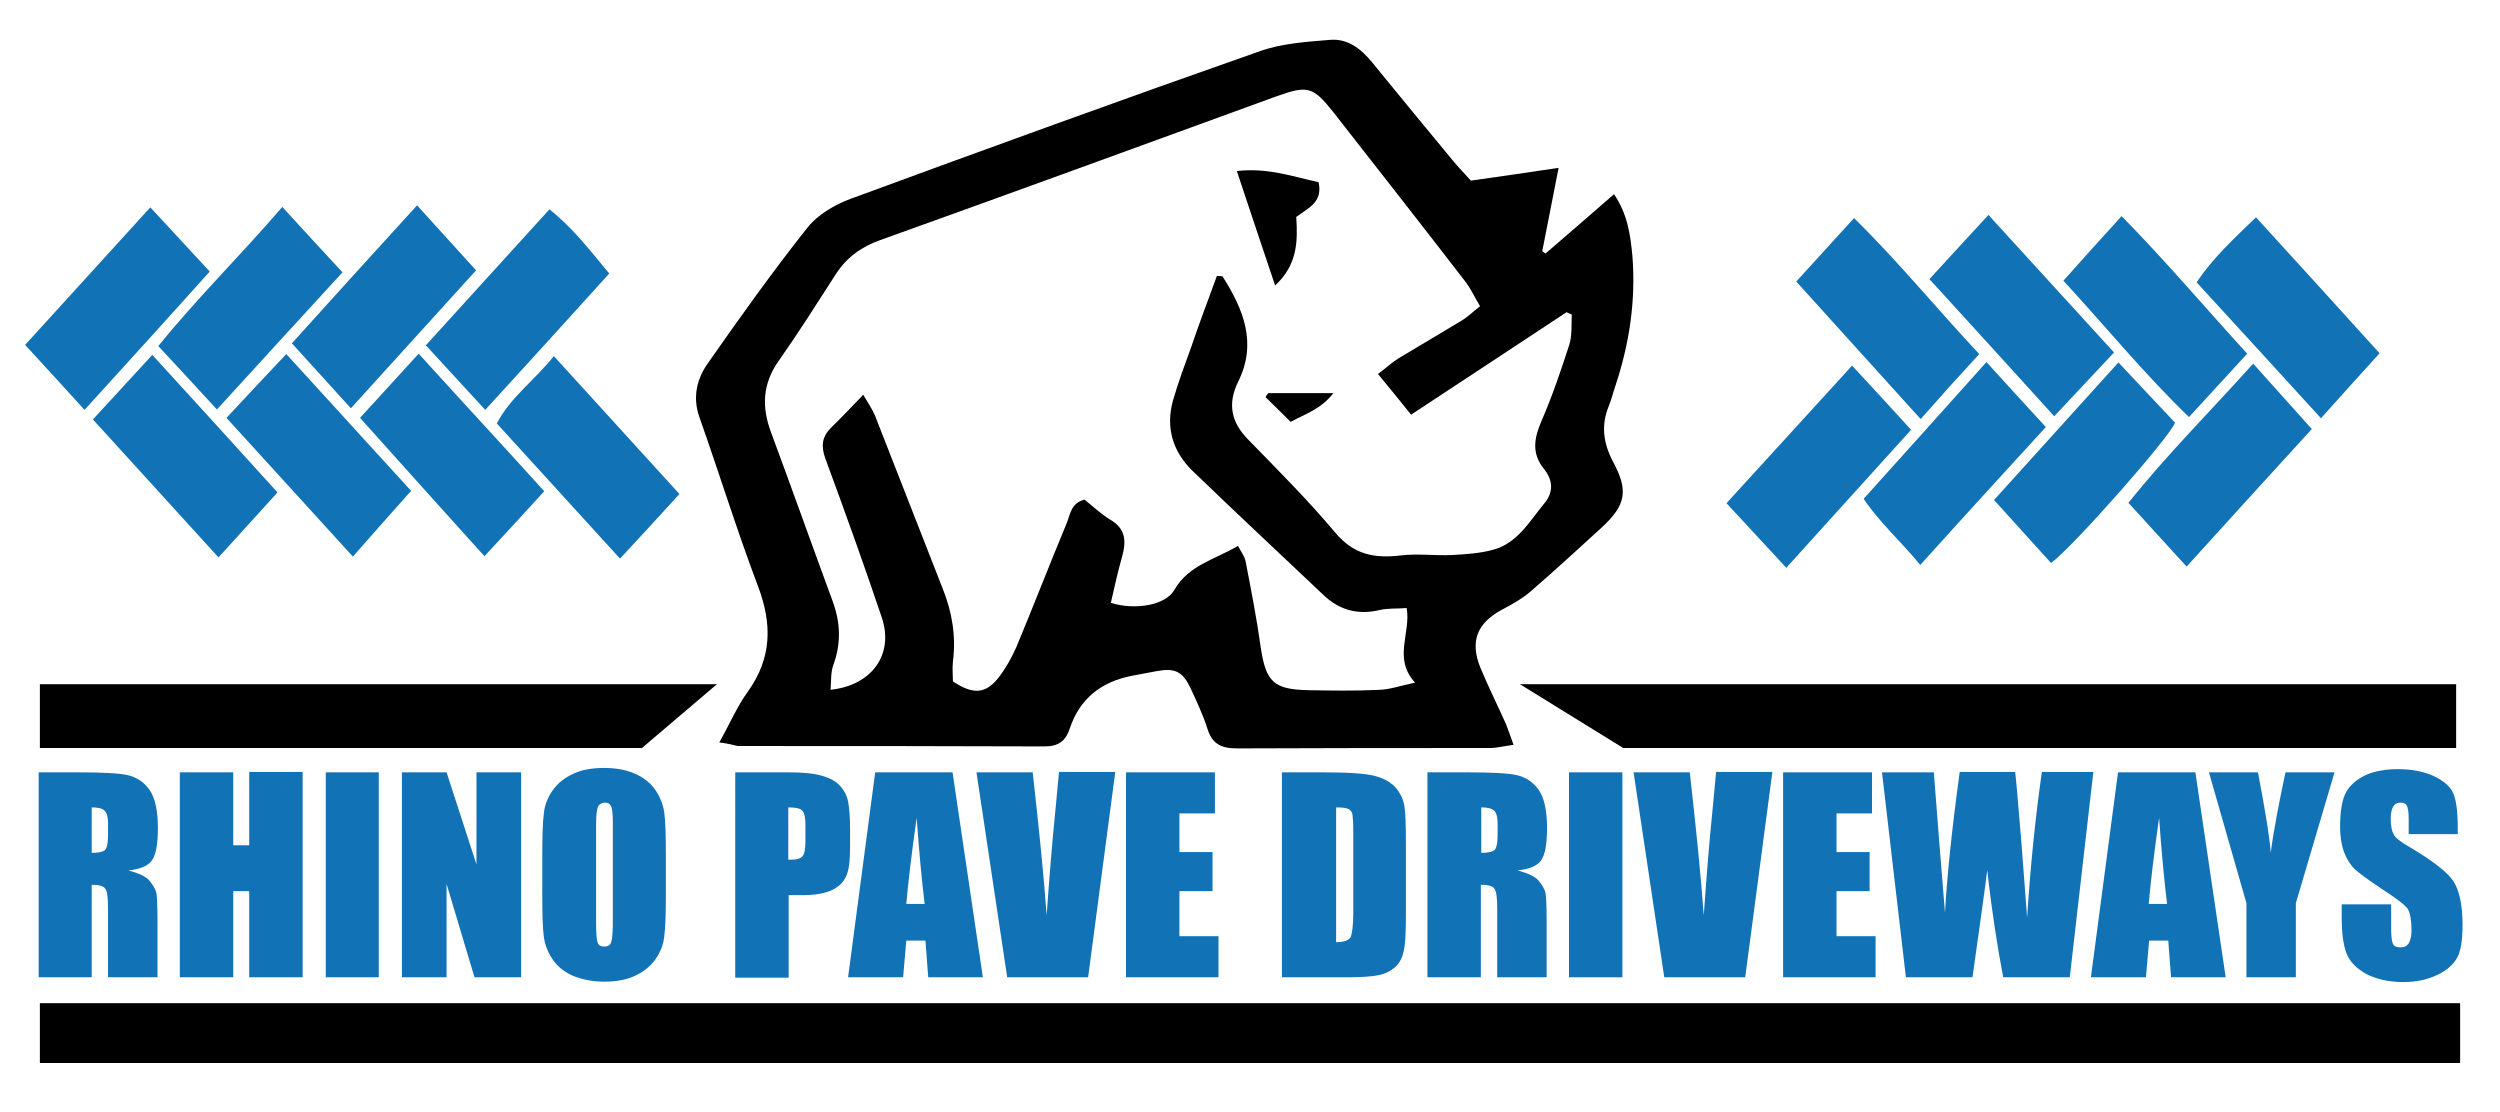
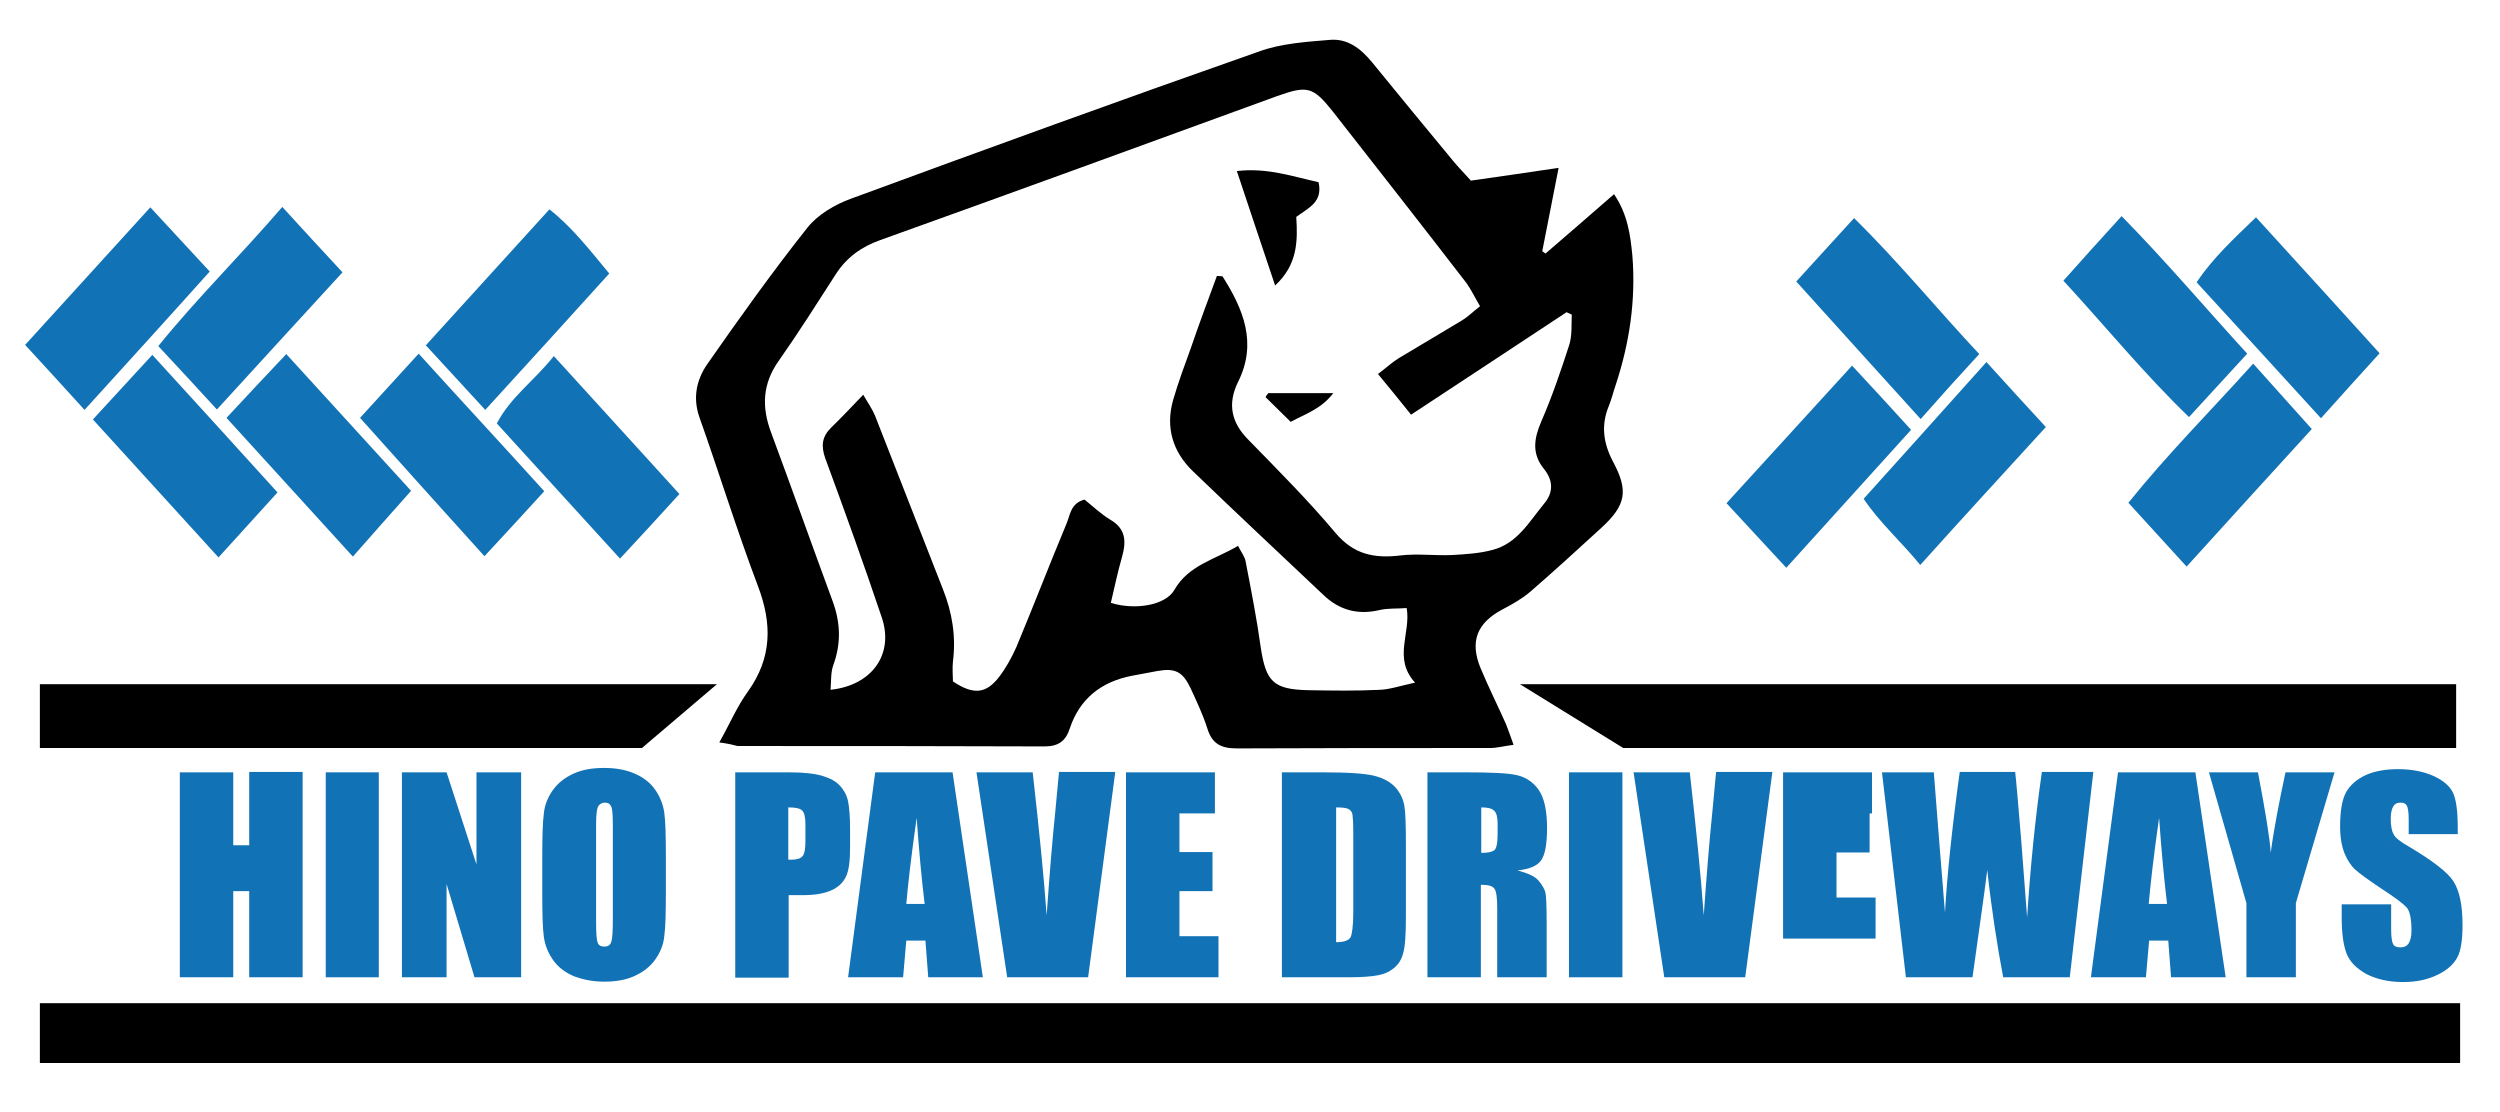
<svg xmlns="http://www.w3.org/2000/svg" version="1.1" id="Layer_1" x="0px" y="0px" viewBox="0 0 627 279" style="enable-background:new 0 0 627 279;" xml:space="preserve">
  <style type="text/css">
	.st0{fill:#1272B6;}
</style>
  <path d="M180.4,186.2c2.7-4.8,4.5-9.1,7.2-12.8c6-8.4,6.1-16.9,2.5-26.4c-5.3-14-9.7-28.3-14.7-42.4c-1.7-4.9-0.7-9.4,2-13.3  c8.1-11.6,16.3-23.1,25.1-34.2c2.6-3.3,6.9-5.8,11-7.3c34-12.5,68.1-24.9,102.3-36.9c5.5-2,11.7-2.4,17.7-2.9  c4.5-0.4,7.8,2.2,10.6,5.6c6.7,8.2,13.5,16.5,20.3,24.7c1.4,1.7,2.9,3.2,4.5,5c7-1,14-2,22-3.2c-1.5,7.7-2.8,14.3-4.1,20.9  c0.3,0.2,0.6,0.4,0.8,0.6c5.6-4.8,11.1-9.6,17.2-14.9c3.4,5,4.1,10.2,4.6,15.4c0.9,11.1-0.7,21.9-4.2,32.5c-0.6,1.7-1,3.5-1.7,5.2  c-2,4.8-1.4,9.3,1,13.9c4,7.4,3.3,11-2.9,16.7c-5.9,5.4-11.8,10.8-17.8,16c-2.1,1.8-4.6,3.2-7.1,4.5c-6.3,3.4-8.1,8-5.4,14.6  c2,4.8,4.3,9.4,6.4,14.1c0.6,1.5,1.1,3,1.9,5.2c-2.4,0.3-4.1,0.8-5.9,0.8c-21.2,0-42.3,0-63.5,0.1c-3.9,0-6.2-1.1-7.4-5  c-1.1-3.5-2.7-6.8-4.2-10.1c-2-4.2-3.9-5.1-8.4-4.3c-2.1,0.4-4.3,0.8-6.4,1.2c-7.6,1.5-13,5.7-15.5,13.2c-1,3.1-2.8,4.5-6.3,4.5  c-25.7-0.1-51.3-0.1-77-0.1C183.8,186.8,182.7,186.5,180.4,186.2z M305.2,69.2c0.5,0,1,0.1,1.4,0.1c5.2,8.2,8.8,16.7,3.9,26.5  c-2.7,5.5-1.7,10.2,2.6,14.5c7.4,7.6,15,15.2,21.8,23.3c4.6,5.5,9.8,6.5,16.4,5.7c4.2-0.5,8.6,0.1,12.9-0.1  c3.4-0.2,6.9-0.4,10.2-1.3c6.1-1.6,9.1-7,12.8-11.5c2.4-2.8,2.4-5.8,0.1-8.7c-3.2-3.9-2.6-7.7-0.7-12.1c2.7-6.2,4.9-12.7,7-19.2  c0.7-2.3,0.5-5,0.6-7.5c-0.4-0.2-0.9-0.4-1.3-0.6c-12.8,8.5-25.7,16.9-39,25.7c-2.8-3.5-5.4-6.7-8.3-10.2c2-1.5,3.5-2.9,5.1-3.9  c5.3-3.2,10.6-6.3,15.9-9.5c1.5-0.9,2.8-2.2,4.6-3.6c-1.3-2.2-2.2-4.1-3.4-5.8c-11.1-14.4-22.3-28.7-33.5-43c-5-6.3-6.4-6.6-14-3.9  c-33.2,12.1-66.3,24.2-99.5,36.1c-4.8,1.7-8.5,4.4-11.2,8.6c-4.7,7.3-9.3,14.6-14.3,21.7c-4.1,5.8-4.3,11.6-1.9,18  c5.2,14,10.2,28.1,15.4,42.2c2,5.4,2.2,10.6,0.2,16.1c-0.7,1.9-0.5,4.1-0.7,6.2c10.4-1.1,15.9-8.9,12.9-18  c-4.5-13.4-9.3-26.7-14.2-40c-1.1-3.1-0.9-5.4,1.4-7.7c2.6-2.5,5.1-5.2,8.1-8.3c1.2,2.1,2.2,3.5,2.9,5.1  c5.7,14.5,11.4,29.1,17.1,43.7c2.3,5.8,3.3,11.8,2.5,18.1c-0.2,1.8,0,3.6,0,5c5.1,3.4,8.2,3.1,11.4-0.9c1.8-2.3,3.3-5,4.5-7.7  c4.3-10.3,8.3-20.7,12.6-31c0.9-2.1,1-5.1,4.5-6c2,1.6,4.1,3.6,6.4,5c4,2.3,4.1,5.5,3,9.4c-1.1,3.8-1.9,7.7-2.8,11.5  c6.1,1.9,13.7,0.6,15.9-3.2c3.6-6.3,10.1-7.6,16-11.1c0.8,1.6,1.7,2.7,1.9,3.9c1.4,7.2,2.8,14.4,3.8,21.6  c1.3,8.6,3.2,10.5,11.9,10.7c6,0.1,12,0.2,18-0.1c2.5-0.1,5.1-1,8.8-1.8c-5.6-6.1-1-12.4-2.1-18.7c-2.5,0.2-4.7,0-6.8,0.5  c-5.5,1.3-10.2,0-14.2-3.9c-10.9-10.3-21.8-20.5-32.6-30.9c-5.1-4.9-6.9-11-5-17.8c1.3-4.5,2.9-8.8,4.5-13.2  C300.7,81.3,303,75.2,305.2,69.2z" />
  <path class="st0" d="M54.4,102.7c-5-5.5-9.6-10.4-14.7-15.9c9.7-12,20.6-22.7,31.1-34.9c5.2,5.7,9.9,10.8,15.1,16.4  C75.5,79.6,65.3,90.8,54.4,102.7z" />
  <path class="st0" d="M565.1,91.2c5.1,5.7,9.7,10.8,14.7,16.4c-10.6,11.6-20.8,22.8-31.4,34.5c-5-5.5-9.6-10.5-14.6-16  C543.6,113.9,554.3,103.2,565.1,91.2z" />
  <path class="st0" d="M136.5,123.2c-5.1,5.6-9.9,10.8-15,16.3c-10.6-11.7-20.7-23-31.2-34.7c5-5.5,9.6-10.5,14.7-16.1  C115.7,100.5,126,111.6,136.5,123.2z" />
  <path class="st0" d="M170.4,123.9c-5,5.5-9.6,10.5-14.9,16.2c-10.4-11.4-20.5-22.5-30.9-33.9c3.5-6.7,9.5-10.8,14.3-16.9  C149.6,101,159.8,112.3,170.4,123.9z" />
  <path class="st0" d="M596.8,88.6c-5.1,5.6-9.6,10.6-14.7,16.3c-10.6-11.6-20.7-22.7-31.2-34.1c4.1-6.1,9.3-10.9,14.9-16.3  C576.3,66,586.4,77.1,596.8,88.6z" />
  <path class="st0" d="M23.3,105.2C28.5,99.6,33,94.6,38.2,89c10.6,11.6,20.8,22.8,31.4,34.5c-5.1,5.6-9.7,10.7-14.8,16.3  C44.2,128.2,34,116.9,23.3,105.2z" />
  <path class="st0" d="M21.2,102.8C15.9,97,11.4,92,6.3,86.5C16.8,75,26.9,63.9,37.7,52c5,5.4,9.6,10.4,14.9,16.1  C42.3,79.6,32.1,90.8,21.2,102.8z" />
  <path class="st0" d="M56.8,104.8c5.2-5.6,9.8-10.5,15-16c10.6,11.6,20.7,22.7,31.3,34.3c-4.9,5.5-9.5,10.7-14.6,16.5  C77.9,128,67.6,116.6,56.8,104.8z" />
-   <path class="st0" d="M88,102.4c-5.1-5.6-9.6-10.6-14.8-16.3c10.4-11.5,20.6-22.8,31.4-34.6c5,5.5,9.6,10.6,14.8,16.3  C108.9,79.4,98.7,90.6,88,102.4z" />
-   <path class="st0" d="M530.2,88.4c-5.2,5.5-9.9,10.6-15,16c-10.6-11.7-20.8-22.9-31.3-34.4c4.9-5.4,9.6-10.4,14.8-16.1  C509.3,65.5,519.4,76.6,530.2,88.4z" />
-   <path class="st0" d="M531.3,90.9c5.2,5.6,9.8,10.4,14.2,15.1c-1.2,3.5-25.6,31.2-31.1,35.2c-4.6-5.1-9.2-10.2-14.3-15.8  C510.6,113.8,520.7,102.6,531.3,90.9z" />
  <path class="st0" d="M563.6,88.7c-5.1,5.5-9.5,10.4-14.6,15.9c-11.3-10.9-20.9-22.7-31.5-34.2c4.9-5.5,9.4-10.5,14.6-16.2  C543.1,65.4,552.9,77,563.6,88.7z" />
  <path class="st0" d="M121.7,102.8c-5.2-5.7-9.8-10.6-14.9-16.2c10.4-11.5,20.6-22.6,31-34.1c5.8,4.6,10.1,10.2,15,16.1  C142.5,80,132.4,91.1,121.7,102.8z" />
  <path class="st0" d="M464.5,91.7c5.3,5.7,9.9,10.7,14.8,16.1c-10.5,11.6-20.6,22.8-31.3,34.6c-5.1-5.5-9.9-10.7-15-16.2  C443.5,114.7,453.7,103.5,464.5,91.7z" />
  <path class="st0" d="M481.6,141.7c-4.8-5.9-10.1-10.5-14.2-16.6c10.4-11.5,20.3-22.6,30.8-34.3c5.2,5.7,9.8,10.8,14.9,16.3  C502.5,118.7,492.2,129.9,481.6,141.7z" />
  <path class="st0" d="M481.7,105.1c-10.9-12-20.7-22.9-31.2-34.5c4.8-5.3,9.4-10.3,14.5-15.9c11.2,11,20.7,22.7,31.4,34.1  C491.5,94.1,486.8,99.3,481.7,105.1z" />
  <path d="M325.1,54.4c0.4,6.2,0.3,12-5.3,17.2c-3.3-9.7-6.3-18.9-9.6-28.7c7.7-0.9,14.1,1.4,20.5,2.8  C331.8,50.7,328.2,52.1,325.1,54.4z" />
  <path d="M318.1,98.6c5.1,0,10.1,0,16.3,0c-3.1,4-6.8,5.1-10.7,7.2c-2.1-2.1-4.2-4.1-6.3-6.2C317.6,99.2,317.8,98.9,318.1,98.6z" />
  <g>
    <g>
-       <path class="st0" d="M9.7,193.7h9.5c6.3,0,10.6,0.2,12.8,0.7c2.2,0.5,4.1,1.7,5.5,3.7c1.4,2,2.1,5.2,2.1,9.6c0,4-0.5,6.7-1.5,8.1    c-1,1.4-3,2.2-5.9,2.5c2.6,0.7,4.4,1.5,5.3,2.6c0.9,1.1,1.5,2.1,1.7,3c0.2,0.9,0.3,3.5,0.3,7.6v13.6H27.1V228    c0-2.8-0.2-4.5-0.7-5.1c-0.4-0.7-1.6-1-3.4-1v23.2H9.7V193.7z M23,202.5v11.4c1.5,0,2.6-0.2,3.2-0.6c0.6-0.4,0.9-1.8,0.9-4v-2.8    c0-1.6-0.3-2.7-0.9-3.2C25.6,202.7,24.6,202.5,23,202.5z" />
      <path class="st0" d="M75.9,193.7v51.4H62.5v-21.6h-4v21.6H45.1v-51.4h13.4V212h4v-18.4H75.9z" />
      <path class="st0" d="M95,193.7v51.4H81.7v-51.4H95z" />
      <path class="st0" d="M130.7,193.7v51.4H119l-7-23.4v23.4h-11.2v-51.4H112l7.5,23.1v-23.1H130.7z" />
      <path class="st0" d="M167,223.8c0,5.2-0.1,8.8-0.4,11c-0.2,2.1-1,4.1-2.3,5.9s-3,3.1-5.2,4.1c-2.2,1-4.7,1.4-7.6,1.4    c-2.8,0-5.2-0.5-7.4-1.3c-2.2-0.9-4-2.2-5.3-4c-1.3-1.8-2.1-3.8-2.4-5.9c-0.3-2.1-0.4-5.8-0.4-11.1V215c0-5.2,0.1-8.8,0.4-11    c0.2-2.1,1-4.1,2.3-5.9c1.3-1.8,3-3.1,5.2-4.1c2.2-1,4.7-1.4,7.6-1.4c2.8,0,5.2,0.4,7.4,1.3c2.2,0.9,4,2.2,5.3,4    c1.3,1.8,2.1,3.8,2.4,5.9c0.3,2.1,0.4,5.8,0.4,11.1V223.8z M153.7,206.9c0-2.4-0.1-3.9-0.4-4.6c-0.3-0.7-0.8-1-1.6-1    c-0.7,0-1.2,0.3-1.6,0.8c-0.4,0.5-0.6,2.1-0.6,4.8v24c0,3,0.1,4.8,0.4,5.5c0.2,0.7,0.8,1,1.7,1c0.9,0,1.5-0.4,1.7-1.2    c0.3-0.8,0.4-2.7,0.4-5.7V206.9z" />
      <path class="st0" d="M184.4,193.7h13.5c3.6,0,6.4,0.3,8.4,0.9s3.4,1.4,4.4,2.5c1,1.1,1.7,2.4,2,3.9c0.3,1.5,0.5,3.9,0.5,7.1v4.5    c0,3.3-0.3,5.7-1,7.2c-0.7,1.5-1.9,2.7-3.7,3.5c-1.8,0.8-4.2,1.2-7.1,1.2h-3.6v20.7h-13.4V193.7z M197.7,202.5v13.1    c0.4,0,0.7,0,1,0c1.2,0,2.1-0.3,2.6-0.9c0.5-0.6,0.7-1.9,0.7-3.8v-4.2c0-1.8-0.3-2.9-0.8-3.4C200.6,202.7,199.5,202.5,197.7,202.5    z" />
      <path class="st0" d="M238.9,193.7l7.6,51.4h-13.7l-0.7-9.2h-4.8l-0.8,9.2h-13.8l6.8-51.4H238.9z M231.9,226.7    c-0.7-5.8-1.4-13-2-21.6c-1.4,9.8-2.2,17-2.6,21.6H231.9z" />
      <path class="st0" d="M279.7,193.7l-6.8,51.4h-20.3l-7.7-51.4h14.1c1.6,14.2,2.8,26.1,3.5,35.9c0.7-9.9,1.4-18.7,2.2-26.4l0.9-9.6    H279.7z" />
      <path class="st0" d="M282.4,193.7h22.3V204h-8.9v9.7h8.3v9.8h-8.3v11.3h9.8v10.3h-23.2V193.7z" />
      <path class="st0" d="M321.7,193.7h10c6.5,0,10.8,0.3,13.1,0.9c2.3,0.6,4,1.6,5.2,2.9c1.2,1.4,1.9,2.9,2.2,4.5    c0.3,1.7,0.4,4.9,0.4,9.8v18c0,4.6-0.2,7.7-0.7,9.3c-0.4,1.6-1.2,2.8-2.3,3.7c-1.1,0.9-2.4,1.5-4,1.8c-1.6,0.3-4,0.5-7.2,0.5    h-16.9V193.7z M335.1,202.5v33.8c1.9,0,3.1-0.4,3.6-1.2c0.4-0.8,0.7-2.9,0.7-6.3v-20c0-2.3-0.1-3.8-0.2-4.5    c-0.1-0.7-0.5-1.1-1-1.4C337.6,202.6,336.6,202.5,335.1,202.5z" />
      <path class="st0" d="M358.1,193.7h9.5c6.3,0,10.6,0.2,12.8,0.7c2.2,0.5,4.1,1.7,5.5,3.7c1.4,2,2.1,5.2,2.1,9.6    c0,4-0.5,6.7-1.5,8.1c-1,1.4-3,2.2-5.9,2.5c2.6,0.7,4.4,1.5,5.3,2.6c0.9,1.1,1.5,2.1,1.7,3c0.2,0.9,0.3,3.5,0.3,7.6v13.6h-12.4    V228c0-2.8-0.2-4.5-0.7-5.1c-0.4-0.7-1.6-1-3.4-1v23.2h-13.4V193.7z M371.5,202.5v11.4c1.5,0,2.6-0.2,3.2-0.6    c0.6-0.4,0.9-1.8,0.9-4v-2.8c0-1.6-0.3-2.7-0.9-3.2C374.1,202.7,373,202.5,371.5,202.5z" />
      <path class="st0" d="M406.9,193.7v51.4h-13.4v-51.4H406.9z" />
      <path class="st0" d="M444.5,193.7l-6.8,51.4h-20.3l-7.7-51.4h14.1c1.6,14.2,2.8,26.1,3.5,35.9c0.7-9.9,1.4-18.7,2.2-26.4l0.9-9.6    H444.5z" />
-       <path class="st0" d="M447.2,193.7h22.3V204h-8.9v9.7h8.3v9.8h-8.3v11.3h9.8v10.3h-23.2V193.7z" />
+       <path class="st0" d="M447.2,193.7h22.3V204h-8.9h8.3v9.8h-8.3v11.3h9.8v10.3h-23.2V193.7z" />
      <path class="st0" d="M525,193.7l-5.9,51.4h-16.7c-1.5-7.9-2.9-16.9-4-26.9c-0.5,4.3-1.8,13.3-3.7,26.9H478l-6-51.4h13l1.4,17.9    l1.4,17.3c0.5-9,1.7-20.7,3.7-35.3h13.9c0.2,1.5,0.7,7.2,1.5,16.9l1.5,19.6c0.8-12.4,2-24.6,3.7-36.5H525z" />
      <path class="st0" d="M550.6,193.7l7.6,51.4h-13.7l-0.7-9.2h-4.8l-0.8,9.2h-13.8l6.8-51.4H550.6z M543.5,226.7    c-0.7-5.8-1.4-13-2-21.6c-1.4,9.8-2.2,17-2.6,21.6H543.5z" />
      <path class="st0" d="M585.5,193.7l-9.7,32.8v18.6h-12.4v-18.6l-9.4-32.8h12.3c1.9,10,3,16.8,3.2,20.2c0.7-5.5,2-12.2,3.7-20.2    H585.5z" />
      <path class="st0" d="M616.5,209.2h-12.4v-3.8c0-1.8-0.2-2.9-0.5-3.4c-0.3-0.5-0.8-0.7-1.6-0.7c-0.8,0-1.4,0.3-1.8,1    c-0.4,0.7-0.6,1.7-0.6,3c0,1.7,0.2,3,0.7,3.9c0.4,0.9,1.7,1.9,3.8,3.1c5.9,3.5,9.7,6.4,11.2,8.7c1.5,2.3,2.3,5.9,2.3,11    c0,3.7-0.4,6.4-1.3,8.1c-0.9,1.7-2.5,3.2-5,4.4c-2.5,1.2-5.3,1.8-8.6,1.8c-3.6,0-6.6-0.7-9.2-2c-2.5-1.4-4.2-3.1-5-5.2    c-0.8-2.1-1.2-5.1-1.2-8.9v-3.4h12.4v6.3c0,1.9,0.2,3.2,0.5,3.7c0.3,0.6,1,0.8,1.9,0.8s1.5-0.3,2-1c0.4-0.7,0.7-1.7,0.7-3.1    c0-3-0.4-5-1.2-5.9c-0.8-0.9-2.9-2.5-6.3-4.7c-3.3-2.2-5.5-3.8-6.6-4.8c-1.1-1-2-2.4-2.7-4.1c-0.7-1.8-1.1-4-1.1-6.7    c0-3.9,0.5-6.8,1.5-8.6c1-1.8,2.6-3.2,4.9-4.3c2.2-1,5-1.5,8.1-1.5c3.5,0,6.4,0.6,8.9,1.7c2.4,1.1,4.1,2.5,4.9,4.2    c0.8,1.7,1.2,4.6,1.2,8.7V209.2z" />
    </g>
  </g>
  <rect x="10" y="251.6" width="607" height="15" />
  <polygon points="10,171.6 10,187.6 161,187.6 179.8,171.6 " />
  <polygon points="616,171.6 616,187.6 407.1,187.6 381.2,171.6 " />
</svg>